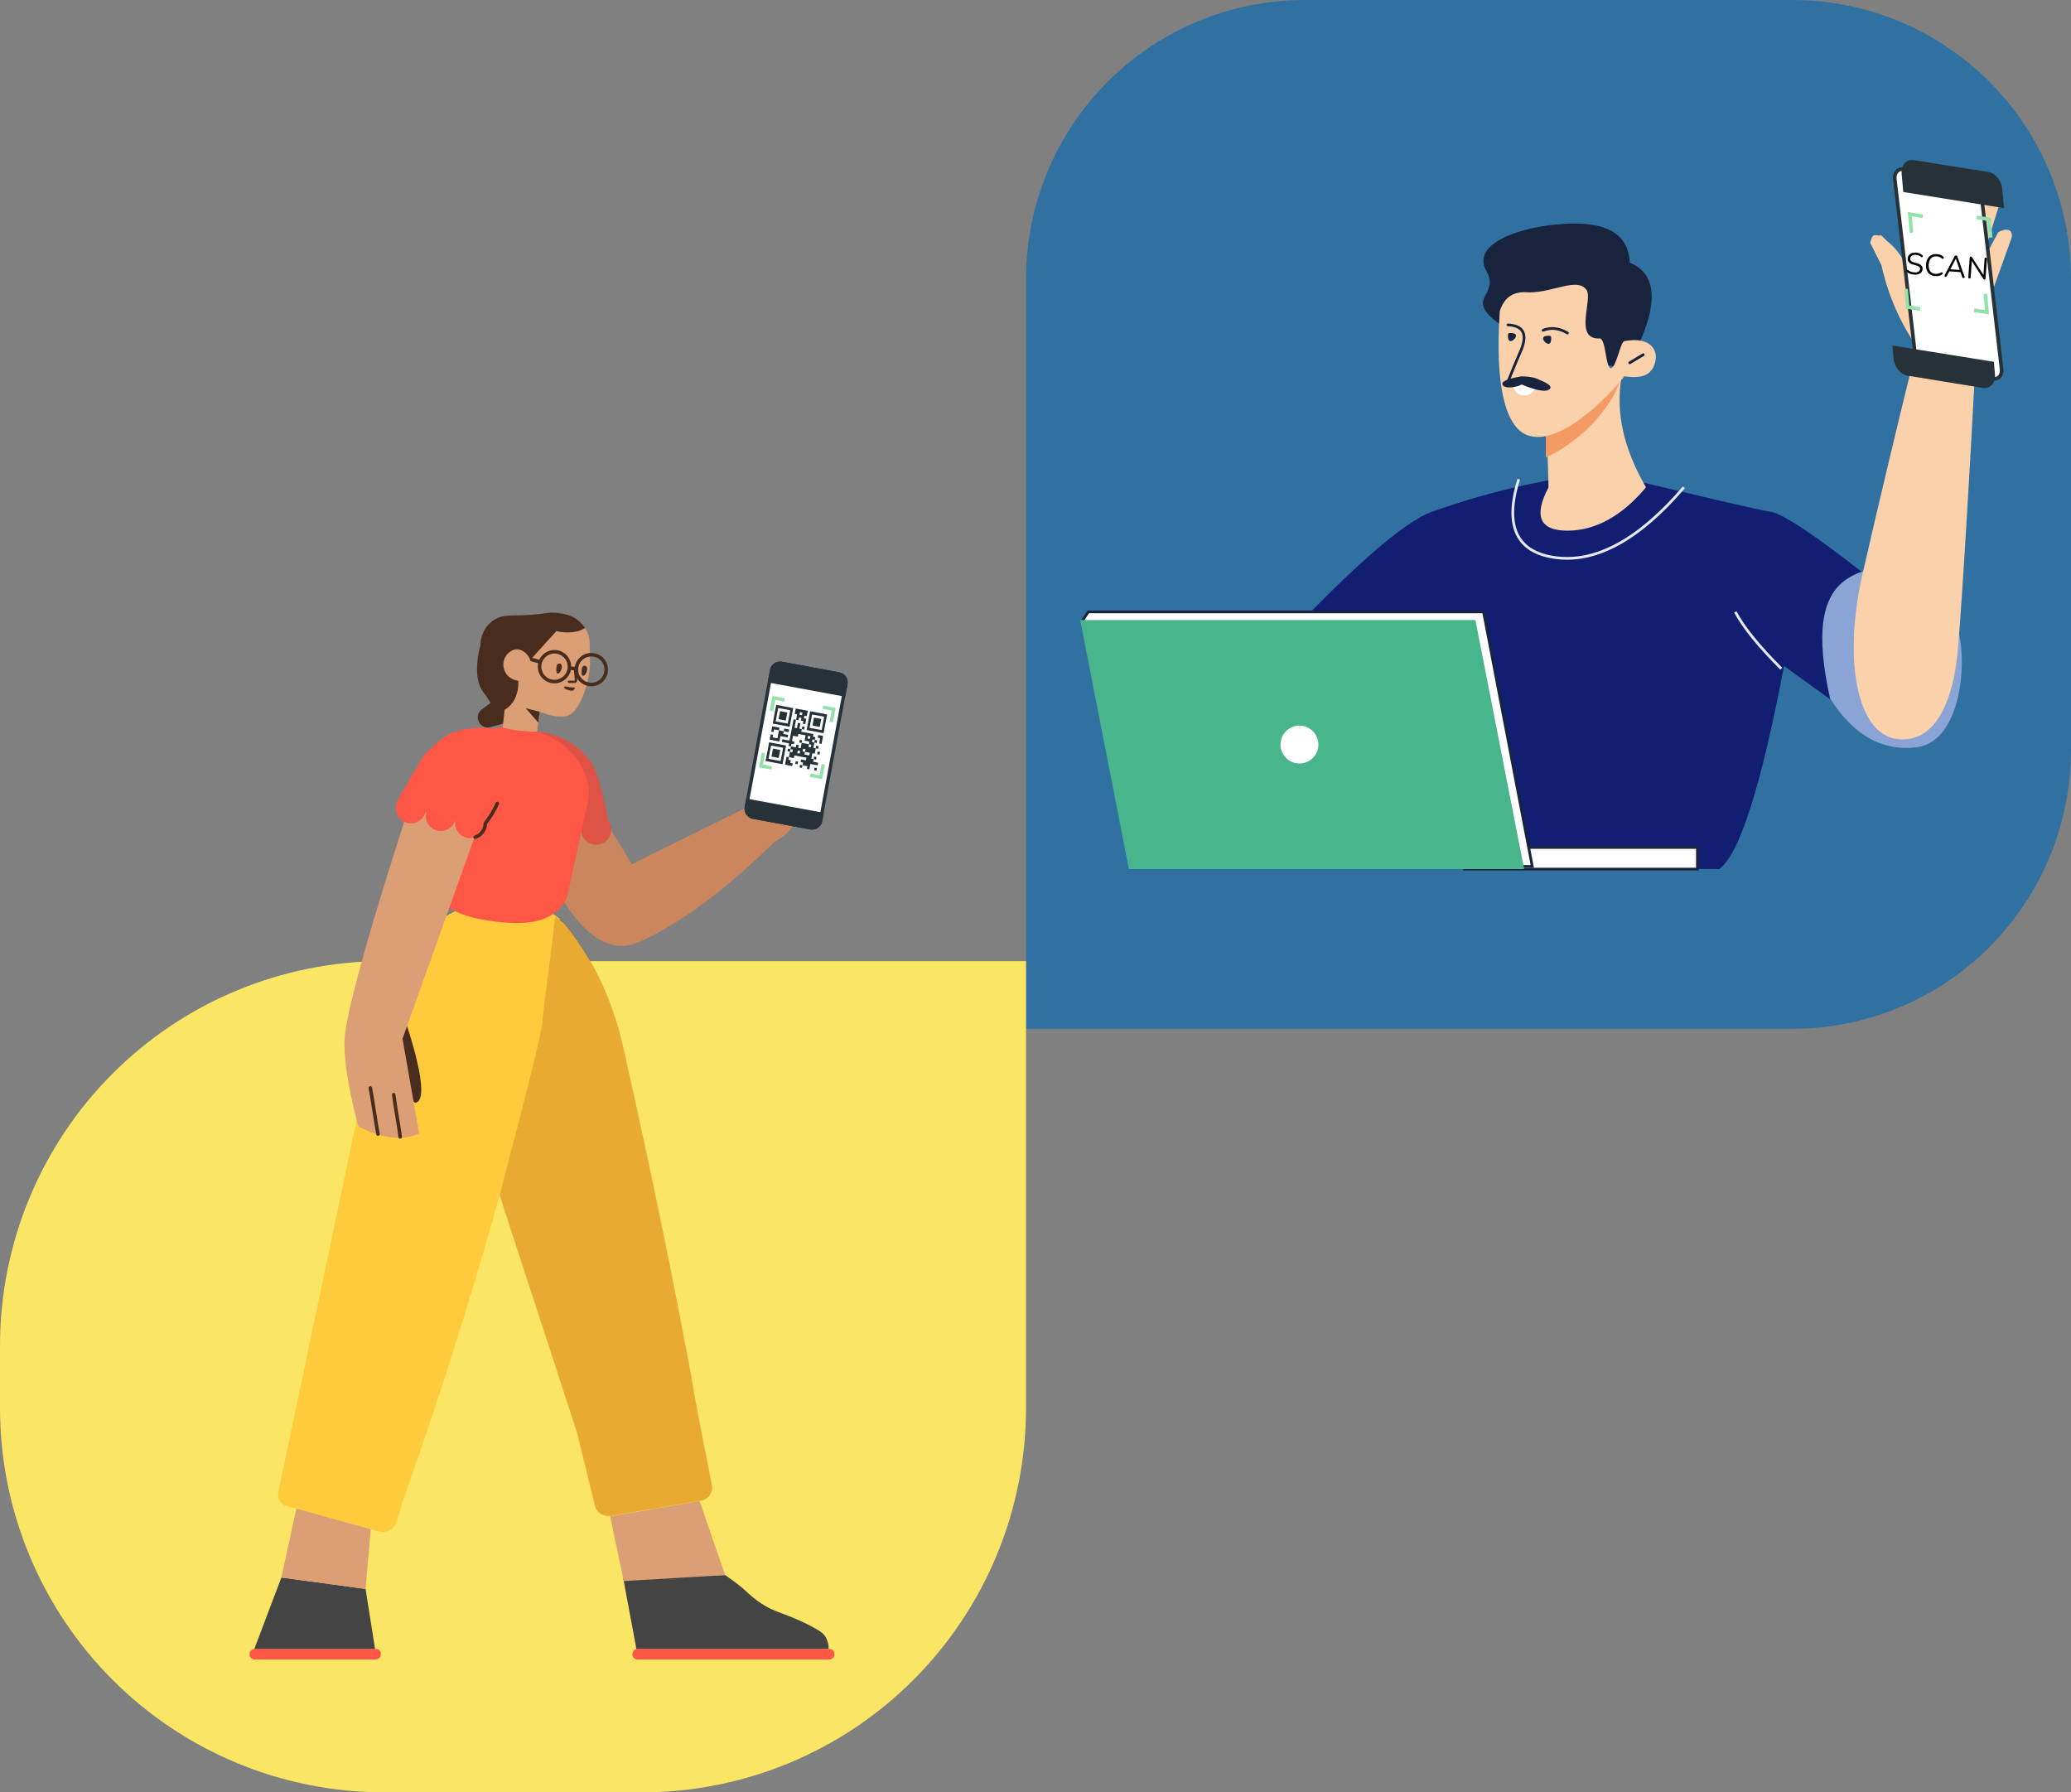
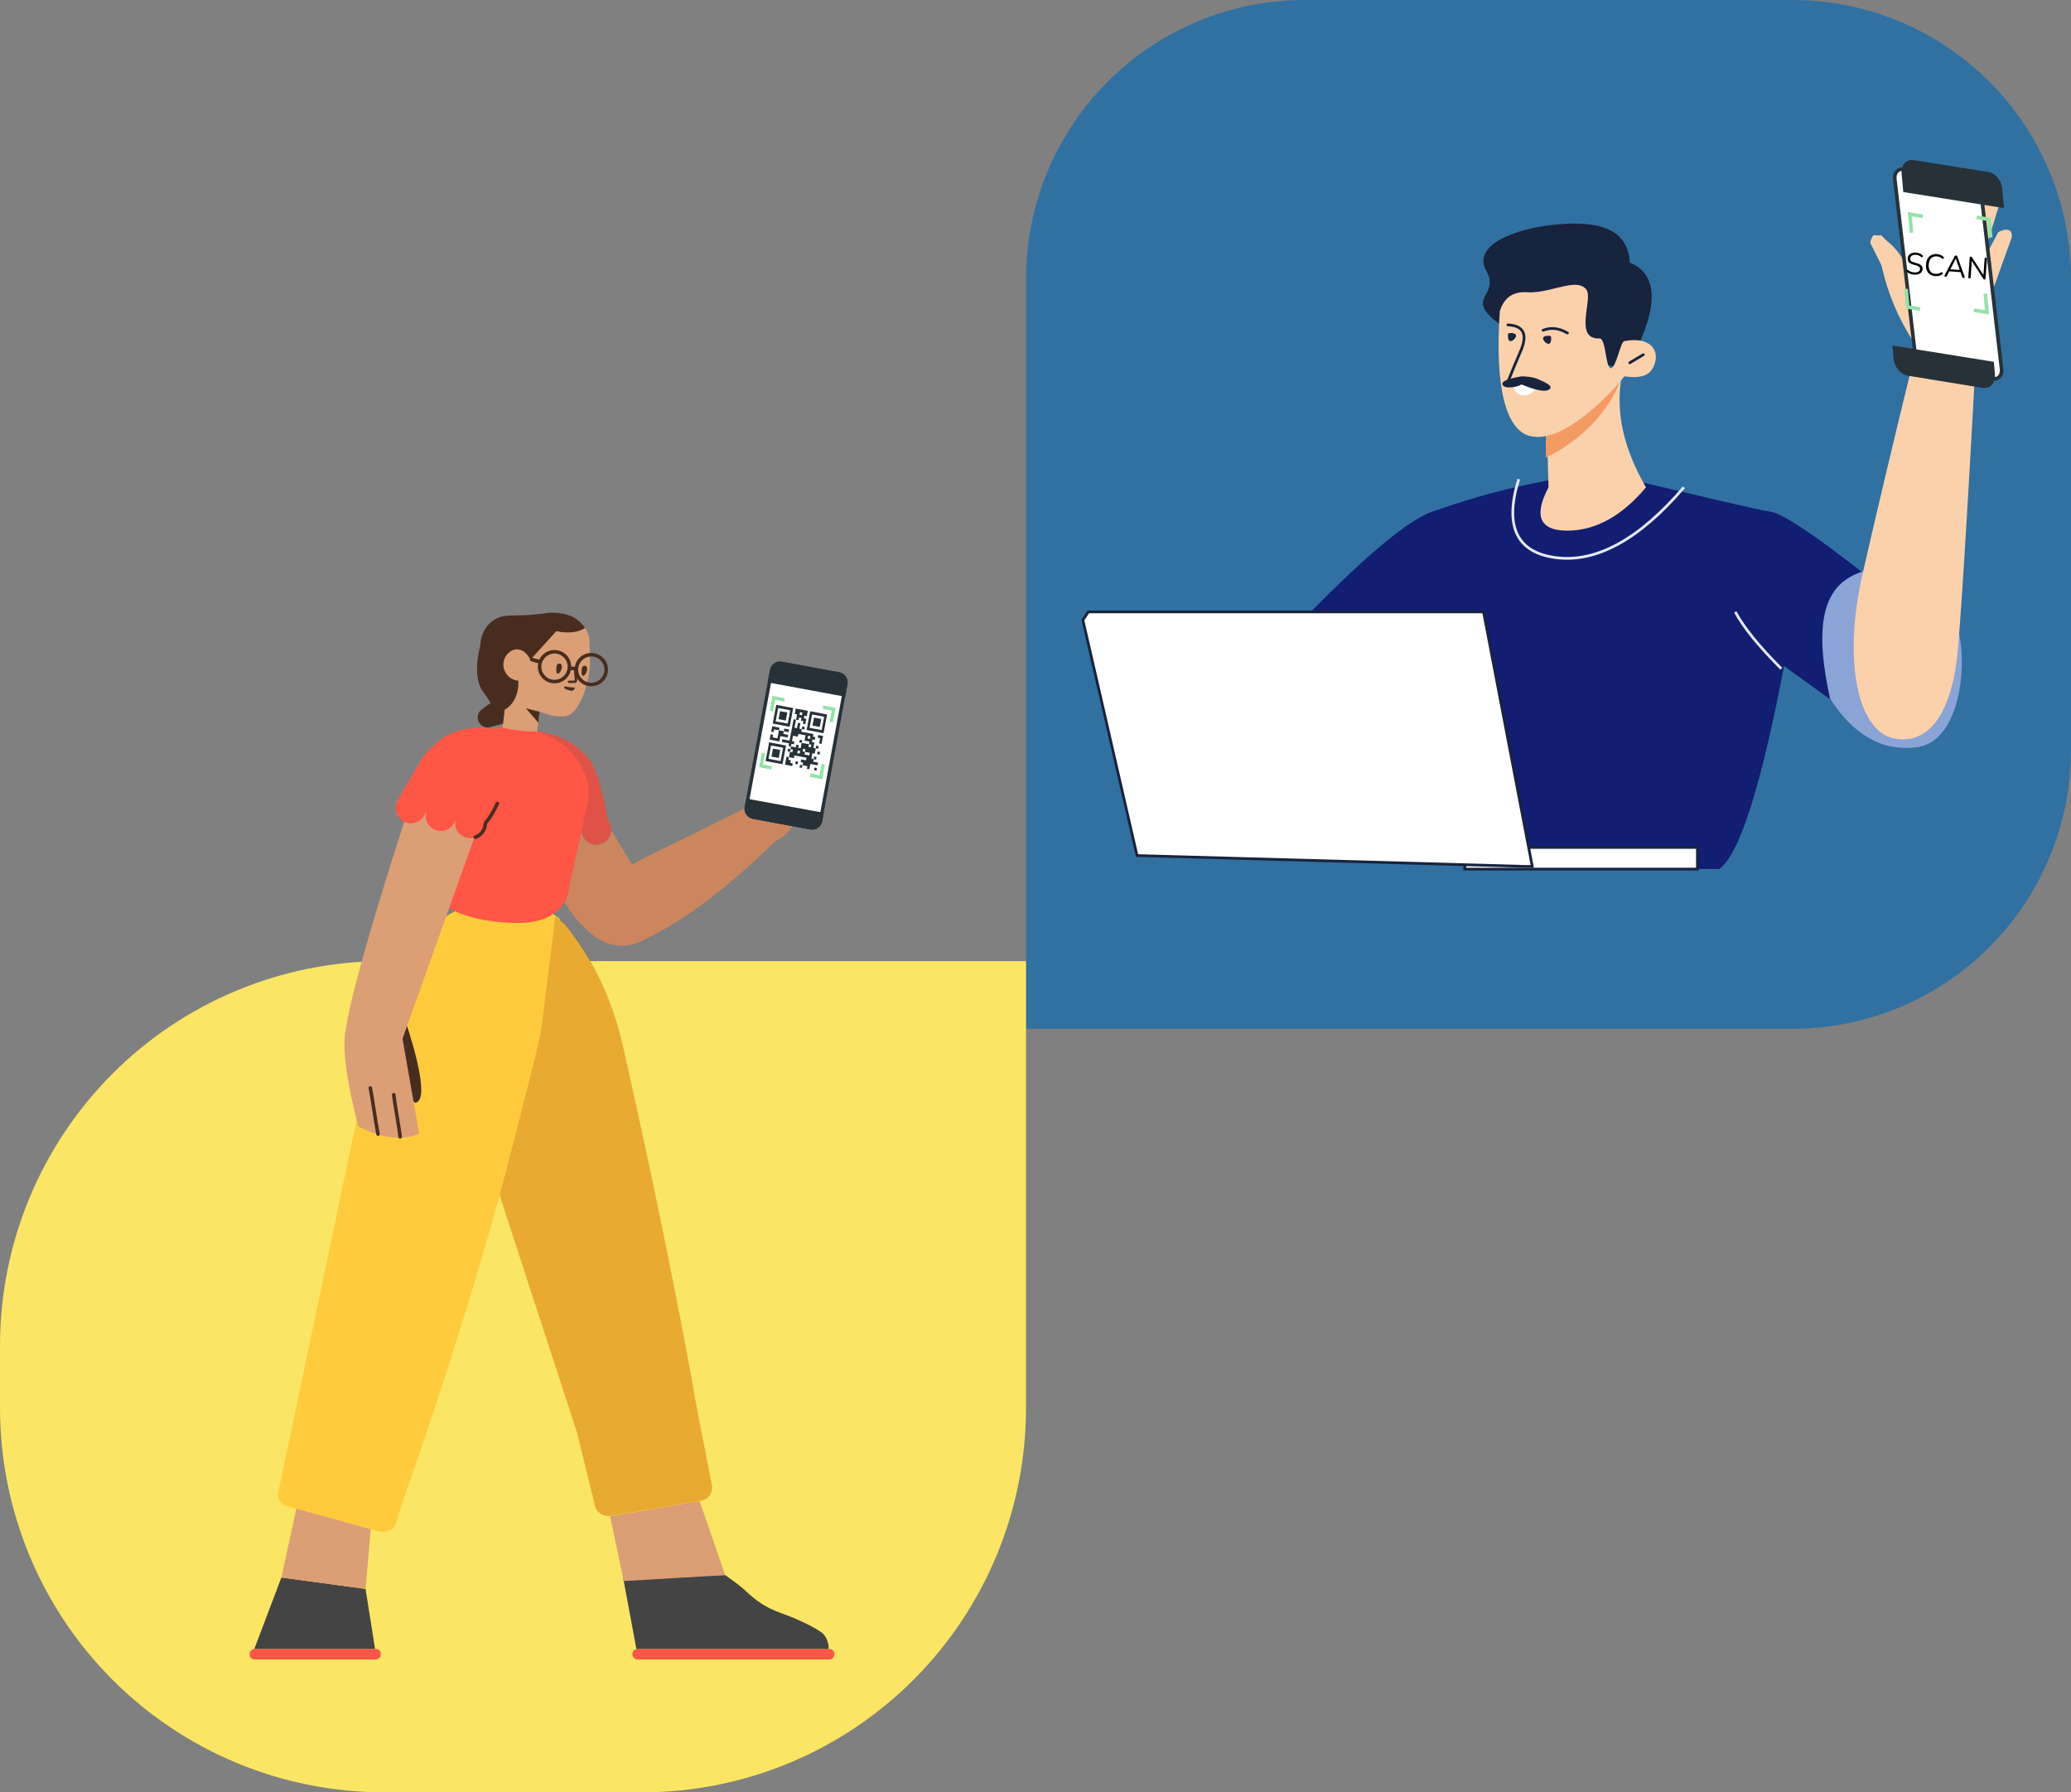
<svg xmlns="http://www.w3.org/2000/svg" width="765" height="662" viewBox="0 0 765 662" fill="none">
  <rect x="0" y="0" width="765" height="662" fill="#808080" stroke="none" />
  <path d="M662.066 380H379V103.051C379 75.721 389.844 49.509 409.149 30.183C428.452 10.857 454.633 0 481.933 0H662.066C689.366 0 715.548 10.857 734.851 30.183C754.155 49.509 765 75.721 765 103.051V276.949C765 304.28 754.155 330.491 734.851 349.817C715.548 369.143 689.366 380 662.066 380Z" fill="#3071A1" />
  <path fill-rule="evenodd" clip-rule="evenodd" d="M569 178C551.951 181.288 539.111 185.486 529 189C518.888 192.514 498.621 209.959 469 242L497 268L519 255C521.953 292.936 529.768 314.185 542 320L635 321C642.41 315.96 650.455 290.775 659 246L684 264L700 221C674.053 200.029 658.981 189.694 654 189C649.02 188.306 627.109 182.999 589 174L569 178Z" fill="#111E71" />
  <path d="M561 177C555.572 194.378 560.235 204.198 575 206C589.766 207.802 605.562 199.196 622 180" stroke="#E5E9F4" />
  <path d="M658 247C649.636 238.63 643.97 231.63 641 226" stroke="#E5E9F4" />
  <path fill-rule="evenodd" clip-rule="evenodd" d="M603 132C612.776 113.228 612.489 101.219 602 97C601.427 83.53 588.612 81.477 574 83C559.387 84.524 543.717 90.555 549 100C554.28 109.445 540.942 109.694 553 119C561.044 125.204 576.539 131.192 599 136L603 132Z" fill="#18233D" />
  <path fill-rule="evenodd" clip-rule="evenodd" d="M599 139C596.651 152.486 599.861 165.902 608 180C599.308 190.417 589.453 196 579 196C568.546 196 566.514 190.411 572 180L571 144L599 139Z" fill="#FBD1AC" />
  <path fill-rule="evenodd" clip-rule="evenodd" d="M571 145V169C586.036 162.001 596.335 148.643 599 139L571 145Z" fill="#F49B63" />
  <path fill-rule="evenodd" clip-rule="evenodd" d="M554 115C552.145 142.748 556.117 158.588 565 161C578.331 164.614 597.782 142.032 600 139C606.206 139.853 609.482 138.716 611 135C613.284 129.443 609.608 124.119 600 126C598.535 126.283 596.951 136.095 595 136C593.049 135.906 593.293 125.489 591 125C581.066 125.601 588.567 110.401 586 107C582.535 102.432 573.933 107.915 565 108C559.507 107.44 555.699 109.378 554 115Z" fill="#FBD1AC" />
  <path fill-rule="evenodd" clip-rule="evenodd" d="M568 142H559C559.069 144.577 560.597 145.914 563 146C565.402 146.088 566.873 144.542 568 142Z" fill="white" />
  <path fill-rule="evenodd" clip-rule="evenodd" d="M555 142C555.552 143.9 560.792 142.949 562 142C563.82 142.703 569.713 145.206 572 144C574.286 142.794 570.951 141.214 568 140C566.069 139.189 564.066 139.058 562 139C556.951 139.918 554.626 140.755 555 142Z" fill="#18233D" />
  <path d="M557 120C562.434 120.255 564.313 123.082 562 129C560.297 132.875 558.607 137.048 557 141L562 140" stroke="#18233D" stroke-linecap="round" />
  <path d="M607 131L602 134" stroke="#18233D" stroke-linecap="round" />
  <path d="M579 123C575.519 120.975 572.52 120.948 570 122" stroke="#18233D" stroke-linecap="round" />
  <path d="M572 127C572.828 127 573 125.829 573 125C573 124.172 572.828 124 572 124C571.17 124 570 124.172 570 125C570 125.829 571.17 127 572 127Z" fill="#18233D" />
  <path d="M558 126C558.829 126 560 124.828 560 124C560 123.172 558.829 123 558 123C557.172 123 557 123.172 557 124C557 124.828 557.172 126 558 126Z" fill="#18233D" />
  <path fill-rule="evenodd" clip-rule="evenodd" d="M676 258C684.519 271.284 695.017 277.612 708 276C727.464 273.591 728.107 231.727 719 224C709.891 216.275 696.238 204.304 682 214C672.542 220.464 670.807 234.648 676 258Z" fill="#8AA4D5" />
  <path fill-rule="evenodd" clip-rule="evenodd" d="M723 242C721.474 256.588 716.016 274.581 701 273C685.982 271.418 680.676 243.976 688 212C692.875 190.636 699.455 162.758 708 128C701.743 118.927 697.376 108.769 695 98L691 90C690.763 89.516 690.856 89.519 691 89C691.145 88.481 691.545 87.291 692 87C692.484 86.688 693.424 86.981 694 87C694.576 87.018 694.536 86.658 695 87L697 89C699.371 90.76 701.549 93.425 703 96L707 102V69C706.995 68.247 707.494 67.558 708 67C708.504 66.442 709.251 66.071 710 66C710.729 65.93 711.431 65.538 712 66C712.57 66.462 712.917 67.271 713 68L715 92L720 65C720.13 64.219 720.373 63.482 721 63C721.628 62.519 723.214 61.922 724 62C724.778 62.083 725.49 62.405 726 63C726.51 63.596 726.037 64.216 726 65L725 93L733 72C733.277 71.289 734.308 71.321 735 71C735.69 70.678 736.278 70.756 737 71C737.715 71.248 737.656 71.325 738 72C738.343 72.675 739.22 73.274 739 74C734.222 89.555 731.488 97.576 732 97C732.511 96.424 734.452 92.644 738 86C738.298 85.454 739.418 85.218 740 85C740.583 84.783 741.418 84.783 742 85C742.561 85.219 742.749 85.453 743 86C743.25 86.549 743.199 87.43 743 88L734 113L730 129C726.526 194.318 724.024 232.28 723 242Z" fill="#FBD1AC" />
  <path d="M708 101C717.759 107.031 722.445 112.031 722 116" stroke="white" stroke-linecap="round" />
-   <path d="M734 98C728.384 93.537 721.051 91.485 712 92" stroke="white" stroke-linecap="round" />
  <path fill-rule="evenodd" clip-rule="evenodd" d="M627 313V321H541C541.155 318.825 542.501 316.482 544 315C545.498 313.516 546.956 313 549 313H627Z" fill="white" stroke="#18233D" />
  <path fill-rule="evenodd" clip-rule="evenodd" d="M548 226L566 320H563L420 316L400 229L402 226H548Z" fill="white" stroke="#18233D" />
-   <path fill-rule="evenodd" clip-rule="evenodd" d="M545 229H399L417 321H563L545 229Z" fill="#49B58D" />
  <path d="M480 282C483.865 282 487 278.867 487 275C487 271.135 483.865 268 480 268C476.134 268 473 271.135 473 275C473 278.867 476.134 282 480 282Z" fill="white" />
  <path d="M141.814 662H237.185C274.796 662 310.868 647.038 337.463 620.403C364.058 593.771 379 557.648 379 519.981V355H141.814C104.203 355 68.132 369.962 41.536 396.597C14.941 423.231 -0 459.354 -0 497.019V519.981C-0 557.648 14.941 593.771 41.536 620.403C68.132 647.038 104.203 662 141.814 662Z" fill="#FAE664" />
  <g clip-path="url(#clip0_2_5447)">
    <path d="M235.531 609.021C234.451 609.021 233.576 609.896 233.576 610.975C233.576 612.054 234.451 612.929 235.531 612.929H306.315C307.395 612.929 308.27 612.054 308.27 610.975C308.27 609.896 307.395 609.021 306.315 609.021H235.531ZM94.178 612.929H138.69C139.732 612.929 140.644 612.178 140.644 611.276V610.674C140.644 609.772 139.775 609.021 138.69 609.021H94.178C93.135 609.021 92.224 609.772 92.224 610.674V611.276C92.224 612.178 93.092 612.929 94.178 612.929Z" fill="#FF5645" />
    <path d="M235.082 609.073C235.226 609.039 235.377 609.021 235.532 609.021H306.009C306.056 608.783 306.08 608.483 306.073 608.095C306.024 607.792 306.018 607.445 305.925 607.099C305.368 605.024 304.692 603.646 302.716 602.421C300.741 601.196 298.723 600.102 296.622 599.139C288.871 595.496 286.222 595.542 281.126 592.2C279.016 590.803 277.077 589.187 275.266 587.438C274.058 586.272 271.593 584.377 267.87 581.754L230.104 582.37L235.082 609.073ZM93.942 609.034C94.02 609.025 94.099 609.021 94.179 609.021H138.542L135.032 586.868L103.938 582.655L93.942 609.034Z" fill="#444444" />
    <path d="M184.637 441.26C194.781 472.619 202.485 496.47 213.145 529.418L219.676 556.028C220.152 558.671 222.877 560.448 225.689 559.972L258.736 554.381C261.548 553.904 263.451 551.347 262.932 548.704C261.677 542.42 260.596 536.873 259.688 532.192C258.13 524.305 257.395 520.491 256.53 515.637C256.011 512.69 255.578 510.22 255.319 508.573C245.283 454.617 236.027 413.187 231.009 390.651C228.89 380.987 224.824 362.741 210.852 344.236C209.944 343.066 209.208 342.156 208.776 341.592C208.129 340.931 207.446 340.354 206.741 339.851C206.757 339.696 206.773 339.54 206.789 339.385C203.271 336.866 200.311 333.872 186.24 333.047C185.893 333.047 185.502 333.003 185.155 333.003C171.519 332.526 158.882 339.691 152.715 351.112L142.163 370.611C140.643 373.39 139.557 376.343 138.949 379.383L102.783 551.193C102.31 553.439 103.667 555.665 105.88 556.274L139.905 565.638C142.684 566.377 145.593 564.857 146.375 562.295L149.024 553.783C157.101 530.984 165.005 507.143 172.605 482.39C176.867 468.464 180.872 454.747 184.637 441.26Z" fill="#FFCB3D" />
    <path d="M149.86 377.469C149.86 377.469 160.021 406.682 153.316 407.328C153.316 407.328 149.607 404.803 147.464 397.781L145.713 384.906L149.86 377.469Z" fill="#482D1F" />
    <path opacity="0.2" d="M204.712 338.475C204.815 338.55 204.919 338.625 205.023 338.699C203.633 352.285 201.672 364.701 200.239 378.287C200.216 378.368 200.193 378.449 200.17 378.53C200.165 378.688 200.155 378.833 200.141 378.964C199.738 382.662 194.536 403.535 184.537 441.583C196.216 477.684 201.558 493.218 213.237 529.318L219.768 555.928C220.244 558.571 222.969 560.348 225.781 559.872L258.828 554.281C261.64 553.804 263.543 551.247 263.024 548.604C261.77 542.32 260.688 536.773 259.78 532.092C258.223 524.205 257.487 520.391 256.622 515.537C256.103 512.59 255.671 510.12 255.411 508.473C245.376 454.517 236.119 413.087 231.101 390.551C228.982 380.887 224.916 362.641 210.944 344.136C210.036 342.966 209.301 342.056 208.868 341.493C207.588 340.183 206.163 339.204 204.712 338.475Z" fill="#8C2A00" />
    <path d="M197.932 270.075C196.393 269.631 194.782 269.294 193.105 269.077L190.649 268.776C187.603 268.383 184.757 268.536 182.134 269.12C181.823 269.078 181.502 269.039 181.171 269.003C176.698 268.526 170.532 268.7 164.756 271.776C163.974 272.209 162.215 273.656 160.621 275.072C155.868 279.294 156.896 278.492 151.077 288.414C149.644 290.841 147.845 293.547 146.499 296.494C146.489 296.415 146.477 296.571 146.499 296.494C146.286 297.083 146.169 297.718 146.169 298.38C146.169 301.443 148.649 304.168 151.719 304.168C154.332 304.168 156.77 302.467 157.364 300.042C157.243 300.497 157.2 300.703 157.2 301.196C157.2 303.598 158.481 305.785 160.621 306.556L159.201 320.007C159.186 320.485 159.176 320.921 159.118 321.394C158.897 323.549 158.894 326.779 160.462 329.329C162.647 332.915 165.902 338.117 181.915 340.258C199.135 342.547 203.854 338.324 206.938 335.298C209.072 333.246 209.884 330.552 210.201 328.321C210.259 327.848 210.355 327.423 210.457 326.955L214.744 307.415C215.238 309.973 217.494 311.906 220.202 311.906C223.272 311.906 225.761 309.422 225.761 306.359C225.761 305.012 225.279 303.777 224.478 302.816C224.124 300.648 223.77 298.681 223.416 296.914C220.94 285.041 218.118 281.185 218.118 281.185C216.685 279.192 215.295 277.892 214.644 277.285C209.867 272.779 203.961 271.003 199.531 270.309C198.973 270.213 198.438 270.136 197.932 270.075Z" fill="#FF5645" />
    <path d="M267.867 581.762L258.434 554.437L225.358 560.056L230.405 583.971L267.867 581.762ZM136.95 564.832L109.465 557.209L103.936 582.662L135.029 586.875L136.95 564.832ZM199.3 262.895C199.418 262.933 199.538 262.972 199.659 263.011C203.394 264.224 203.177 264.137 203.437 264.224C206.217 264.831 208.562 264.614 208.996 264.527C212.6 264.051 216.465 257.161 217.768 247.499C217.898 246.719 217.898 245.939 217.942 245.159L217.811 237.403C217.811 235.67 217.334 233.98 216.465 232.507C216.378 232.334 216.292 232.204 216.205 232.074C215.901 231.64 215.597 231.207 215.293 230.86C214.12 229.474 212.731 228.477 211.297 227.784C207.91 226.398 204.089 226.268 201.961 226.571C201.657 226.614 200.701 226.744 199.355 226.917C198.096 227.221 196.88 227.394 195.621 227.437C194.926 227.481 194.405 228.087 194.405 228.781C194.665 235.482 194.81 239.18 194.839 239.873C194.882 240.913 192.233 238.66 191.061 238.616C188.976 238.573 186.371 241.953 185.719 244.119C185.025 246.372 185.85 248.669 187.239 250.099C188.238 251.095 189.411 251.529 190.192 251.745C190.54 251.745 190.931 252.092 191.061 252.525C191.061 252.525 191.061 252.568 191.104 252.612L188.412 257.768C188.368 257.898 188.325 257.941 188.325 257.941C188.325 257.941 188.365 257.963 188.438 258.003L186.892 257.681L185.633 268.698C185.633 268.698 188.506 269.504 191.791 269.846C193.981 270.074 196.184 270.202 198.399 270.231L199.3 262.895ZM225.753 306.625C225.617 309.568 223.183 311.913 220.2 311.913C217.492 311.913 215.236 309.98 214.742 307.422L210.454 326.962C210.353 327.43 210.257 327.855 210.199 328.328C209.979 329.874 209.521 331.642 208.552 333.265C215.021 343.623 224.592 353.115 236.414 347.772C251.35 341.022 267.933 328.72 286.163 310.866C287.059 310.378 288.111 309.743 289.186 308.935C291.958 306.855 293.219 304.819 297.353 297.063C301.437 289.35 303.597 277.884 302.941 275.024C302.79 274.591 301.321 272.817 299.606 274.464C297.741 276.24 291.757 286.057 289.085 290.607C289.051 290.664 289.014 290.721 288.975 290.777C289.649 287.903 289.393 285.207 286.643 284.246C286.643 284.246 283.609 289.682 280.194 295.736C279.55 296.118 278.925 296.535 278.342 297C271.787 300.223 237.834 316.927 233.403 319.274L225.753 306.625ZM175.216 309.362C174.721 309.506 174.197 309.583 173.656 309.583C170.586 309.583 168.097 307.1 168.097 304.037C168.097 303.619 168.144 303.211 168.232 302.819L168.217 302.815C167.588 305.19 165.42 306.94 162.843 306.94C159.773 306.94 157.284 304.457 157.284 301.394C157.284 300.901 157.349 300.422 157.47 299.967L157.212 299.899C156.618 302.324 154.426 304.124 151.813 304.124C150.91 304.124 150.058 303.909 149.304 303.528C136.522 343.246 129.295 369.006 127.624 380.806C127.528 381.198 127.457 381.619 127.41 382.071C126.665 389.325 128.309 400.621 132.342 415.959C132.376 416.05 145.135 423.447 154.812 418.626L148.689 383.661L175.216 309.362Z" fill="#DB9E75" />
    <path opacity="0.177" d="M198.398 270.224C208.765 273.401 215.77 281.443 217.273 290.035C217.688 292.356 217.522 294.781 216.978 297.071L214.761 307.174C215.073 309.943 217.427 312.096 220.285 312.096C223.355 312.096 225.844 309.613 225.844 306.55C225.844 305.185 225.35 303.916 224.53 302.929C224.1 300.096 223.982 299.513 223.499 297.104C221.023 285.232 218.201 281.375 218.201 281.375C216.768 279.382 215.32 277.976 214.668 277.37C209.891 272.864 204.318 271.088 199.889 270.395C199.39 270.309 198.889 270.256 198.398 270.224Z" fill="#444444" />
    <path opacity="0.2" d="M225.753 306.619C225.617 309.562 223.183 311.907 220.2 311.907C217.492 311.907 215.236 309.974 214.742 307.416L210.454 326.956C210.353 327.424 210.257 327.849 210.199 328.322C209.979 329.868 209.521 331.636 208.552 333.259C215.021 343.617 224.592 353.109 236.414 347.766C251.35 341.016 267.933 328.714 286.163 310.86C287.059 310.372 288.111 309.737 289.186 308.929C291.958 306.849 293.219 304.813 297.353 297.057C301.437 289.344 303.597 277.878 302.941 275.018C302.79 274.585 301.321 272.811 299.606 274.458C297.741 276.234 291.757 286.051 289.085 290.601C289.051 290.658 289.014 290.715 288.975 290.771C289.649 287.897 289.393 285.201 286.643 284.239C286.643 284.239 283.609 289.676 280.194 295.73C279.55 296.112 278.925 296.529 278.342 296.994C271.787 300.217 237.834 316.921 233.403 319.268L225.753 306.619Z" fill="#8C2A00" />
    <path d="M191.631 251.457L191.411 251.478C190.846 251.348 189.066 251.088 187.676 249.659C186.286 248.272 185.461 245.976 186.2 243.723C186.851 241.556 188.935 239.78 191.02 239.823C192.192 239.866 193.148 240.429 193.278 240.516C194.798 241.513 195.493 242.899 195.493 242.899L195.924 243.872C196.076 243.633 196.222 243.409 196.361 243.203C199.401 239.823 202.441 236.487 205.524 233.107C207.261 233.54 210.127 233.93 213.384 233.15C214.427 232.89 215.339 232.37 216.12 231.937C215.816 231.504 215.512 231.07 215.208 230.724C214.036 229.337 212.646 228.341 211.213 227.647C207.826 226.261 204.004 226.131 201.876 226.434C201.572 226.477 200.617 226.607 199.271 226.781C198.88 226.824 198.489 226.867 198.012 226.911C196.882 226.997 196.014 227.084 195.493 227.127C188.892 227.561 186.33 226.824 183.029 228.644C182.421 228.991 181.032 229.814 179.859 231.33C178.036 233.71 177.483 236.403 177.403 238.639L177.384 238.61C177.384 238.61 174.127 249.875 178.47 255.551C179.766 257.246 180.629 258.601 181.202 259.668C180.211 260.339 179.07 261.154 177.862 262.094C174.735 264.607 177.254 269.59 181.119 268.55L185.818 267.275L186.39 262.171C191.53 259.188 191.529 253.043 191.469 251.76C191.523 251.659 191.577 251.559 191.631 251.457Z" fill="#482D1F" />
    <path d="M198.843 266.913L194.234 261.61L199.321 262.89L198.843 266.913Z" fill="#482D1F" />
    <path d="M214.945 246.799C214.859 247.536 214.685 248.835 215.032 249.399C215.597 250.309 217.117 248.229 216.856 246.756C216.726 246.149 216.422 245.889 216.075 245.889C215.51 245.846 215.032 246.236 214.945 246.799ZM205.609 245.976C205.522 246.712 205.348 248.012 205.696 248.575C206.26 249.485 207.78 247.406 207.52 245.932C207.389 245.326 207.085 245.066 206.738 245.066C206.173 245.022 205.696 245.412 205.609 245.976ZM212.816 246.89C212.794 246.651 212.583 246.475 212.344 246.496C212.105 246.518 211.929 246.729 211.951 246.968L212.34 251.262C212.34 251.317 212.28 251.391 212.263 251.392C211.969 251.415 211.789 251.415 211.047 251.401C210.696 251.394 210.455 251.391 210.169 251.391C209.929 251.391 209.734 251.585 209.734 251.825C209.734 252.065 209.929 252.259 210.169 252.259C210.448 252.259 210.685 252.262 211.03 252.269C211.804 252.284 211.997 252.284 212.296 252.259C212.808 252.259 213.208 251.759 213.207 251.223L212.816 246.89ZM209.517 254.728C209.951 254.902 211.341 255.421 211.862 254.902C212.079 254.685 212.47 253.948 212.47 253.948C212.47 253.948 211.298 253.948 209.908 253.732C209.126 253.602 208.562 253.428 208.388 253.645C208.345 253.688 208.388 253.818 208.388 253.905C208.475 254.338 209.213 254.642 209.517 254.728Z" fill="#482D1F" />
    <path d="M199.226 243.655L196.549 242.956C196.218 242.869 195.887 243.095 195.809 243.46C195.731 243.825 195.936 244.191 196.266 244.277L198.796 244.938C198.706 245.356 198.659 245.791 198.659 246.236C198.659 249.635 201.42 252.39 204.825 252.39C207.803 252.39 210.288 250.284 210.865 247.482L212.257 247.578C212.393 250.857 215.099 253.473 218.418 253.473C221.823 253.473 224.584 250.718 224.584 247.319C224.584 243.92 221.823 241.165 218.418 241.165C215.368 241.165 212.835 243.374 212.339 246.278L210.992 246.185C210.964 242.809 208.214 240.082 204.825 240.082C202.344 240.082 200.204 241.545 199.226 243.655ZM213.58 246.82C213.83 244.375 215.9 242.468 218.418 242.468C221.104 242.468 223.282 244.64 223.282 247.319C223.282 249.998 221.104 252.17 218.418 252.17C215.731 252.17 213.554 249.998 213.554 247.319C213.554 247.28 213.555 247.242 213.556 247.203C213.578 247.145 213.592 247.082 213.596 247.017C213.601 246.949 213.595 246.883 213.58 246.82ZM204.825 251.087C202.139 251.087 199.962 248.915 199.962 246.236C199.962 243.557 202.139 241.384 204.825 241.384C207.512 241.384 209.689 243.557 209.689 246.236C209.689 248.915 207.512 251.087 204.825 251.087Z" fill="#482D1F" />
    <path d="M146.088 404.244C146.044 403.887 145.718 403.634 145.361 403.678C145.004 403.722 144.751 404.048 144.795 404.405C145.072 406.642 145.343 408.374 145.988 412.225C146.631 416.058 146.9 417.777 147.174 419.991C147.218 420.348 147.543 420.601 147.9 420.557C148.257 420.513 148.511 420.187 148.467 419.83C148.19 417.593 147.919 415.861 147.273 412.01C146.631 408.177 146.362 406.458 146.088 404.244ZM137.434 401.727C137.368 401.374 137.027 401.141 136.674 401.207C136.32 401.273 136.087 401.614 136.154 401.967C136.607 404.384 136.915 406.266 137.57 410.462C138.226 414.671 138.536 416.561 138.992 418.996C139.059 419.349 139.399 419.582 139.753 419.516C140.106 419.45 140.339 419.109 140.273 418.756C139.82 416.338 139.511 414.457 138.857 410.261C138.2 406.052 137.89 404.162 137.434 401.727ZM179.902 304.307C179.911 304.297 179.921 304.287 179.93 304.276C181.571 302.268 183.097 299.817 184.321 297.019C184.465 296.689 184.315 296.305 183.986 296.161C183.656 296.017 183.272 296.167 183.128 296.496C181.952 299.182 180.489 301.533 178.921 303.451C178.814 303.581 178.767 303.741 178.775 303.896C178.666 304.013 178.6 304.169 178.6 304.34C178.6 304.479 178.586 304.621 178.556 304.79C178.543 304.864 178.527 304.944 178.505 305.042C178.493 305.098 178.449 305.296 178.447 305.304C178.036 306.865 176.841 308.11 175.311 308.618C174.97 308.732 174.785 309.101 174.899 309.442C175.012 309.783 175.381 309.968 175.722 309.854C177.665 309.208 179.184 307.626 179.714 305.608C179.712 305.618 179.764 305.385 179.778 305.32C179.803 305.206 179.822 305.11 179.839 305.017C179.881 304.778 179.903 304.562 179.903 304.34C179.903 304.329 179.903 304.318 179.902 304.307Z" fill="#482D1F" />
    <path d="M309.879 248.934L288.728 245.022C287.005 244.703 285.35 245.841 285.032 247.564L275.677 298.138C275.358 299.861 276.496 301.516 278.219 301.835L299.37 305.747C301.093 306.066 302.748 304.927 303.066 303.205L312.421 252.631C312.74 250.908 311.602 249.253 309.879 248.934Z" fill="white" stroke="#263238" stroke-width="1.248" stroke-miterlimit="10" />
    <path d="M291.423 279.648L291.796 277.671L292.685 277.846C292.751 277.505 292.809 277.181 292.876 276.858L291.987 276.683C292.045 276.351 292.112 276.019 292.17 275.687L293.964 276.027C294.03 275.695 294.088 275.371 294.147 275.047L295.043 275.213C294.985 275.545 294.919 275.869 294.861 276.193L295.758 276.359L296.123 274.391H296.239L298.814 274.873C298.747 275.205 298.689 275.529 298.623 275.861L299.511 276.027C299.578 275.695 299.636 275.371 299.702 275.047L298.806 274.881C298.872 274.549 298.93 274.225 298.997 273.884L297.203 273.544L297.576 271.576L294.894 271.102C294.828 271.434 294.769 271.758 294.703 272.091L292.926 271.75L292.552 273.727L293.432 273.893C293.374 274.225 293.308 274.549 293.25 274.881L292.361 274.715C292.295 275.047 292.236 275.371 292.17 275.703L291.281 275.529C291.339 275.197 291.398 274.873 291.464 274.54L288.782 274.034C288.84 273.702 288.906 273.378 288.964 273.046L291.647 273.552L293.142 265.654L294.039 265.82C293.856 266.767 293.681 267.722 293.499 268.669V268.777L294.387 268.943L294.761 266.983L295.658 267.149L295.284 269.126L296.181 269.292C296.115 269.616 296.057 269.94 295.99 270.28L300.466 271.111C300.408 271.443 300.342 271.767 300.284 272.091L301.181 272.265C301.114 272.605 301.056 272.929 300.99 273.262L300.101 273.095C300.035 273.428 299.976 273.752 299.918 274.084L300.807 274.258L300.433 276.235L301.33 276.409C301.206 277.057 301.089 277.713 300.956 278.377L300.068 278.211L299.694 280.188L300.591 280.362C300.533 280.694 300.475 281.018 300.408 281.35L302.194 281.691C302.136 282.023 302.069 282.347 302.011 282.679L299.329 282.164L298.955 284.141L298.058 283.975C298.125 283.651 298.183 283.327 298.249 282.986L296.455 282.646C296.513 282.322 296.58 281.99 296.638 281.658L295.749 281.492C295.816 281.159 295.874 280.835 295.932 280.503L297.718 280.835C297.784 280.503 297.842 280.179 297.9 279.856L293.441 279.025C293.374 279.349 293.316 279.673 293.25 280.005L291.456 279.665L291.423 279.648ZM297.352 277.705C297.419 277.381 297.477 277.049 297.543 276.725L296.655 276.55C296.588 276.882 296.53 277.206 296.464 277.53L297.36 277.705C297.294 278.028 297.236 278.361 297.169 278.685L298.955 279.025C299.013 278.693 299.08 278.369 299.138 278.045L297.352 277.705ZM295.558 277.372L294.678 277.198C294.612 277.53 294.553 277.854 294.487 278.178L295.376 278.344C295.434 278.02 295.5 277.696 295.558 277.372ZM298.291 272.763L299.179 272.929C299.246 272.597 299.304 272.273 299.362 271.949L298.482 271.783C298.415 272.099 298.357 272.431 298.291 272.763Z" fill="#263238" />
    <path d="M285.426 267.25C285.864 264.947 286.298 262.647 286.73 260.349L292.992 261.537C292.552 263.837 292.161 266.129 291.68 268.438L285.426 267.25ZM287.444 261.503C287.129 263.164 286.821 264.825 286.514 266.437L290.974 267.267C291.289 265.606 291.597 263.945 291.912 262.334L287.444 261.503Z" fill="#263238" />
    <path d="M304.219 270.813L297.957 269.609C298.397 267.3 298.829 265.008 299.261 262.699L305.523 263.887C305.083 266.212 304.651 268.504 304.219 270.813ZM304.443 264.726L299.975 263.895C299.66 265.556 299.35 267.2 299.045 268.828L303.513 269.659C303.823 268.014 304.133 266.37 304.443 264.726Z" fill="#263238" />
    <path d="M284.098 274.176L290.352 275.364C289.92 277.664 289.48 279.965 289.048 282.265L282.786 281.086C283.268 278.785 283.683 276.485 284.098 274.176ZM289.272 276.186L284.804 275.356C284.489 277.017 284.179 278.658 283.874 280.28L288.334 281.111C288.674 279.466 288.982 277.83 289.297 276.186H289.272Z" fill="#263238" />
    <path d="M294.066 265.821L294.439 263.845L293.551 263.679C293.675 263.014 293.8 262.367 293.924 261.71L298.392 262.541L298.019 264.509L297.13 264.343C297.072 264.675 297.005 264.999 296.947 265.331L297.828 265.497L297.454 267.474L296.565 267.3C296.632 266.976 296.69 266.652 296.756 266.32L295.859 266.154L296.042 265.165L295.153 264.999C295.087 265.323 295.029 265.647 294.962 265.979L294.066 265.813V265.821ZM295.336 264.011L296.225 264.177C296.291 263.845 296.349 263.521 296.408 263.197L295.527 263.031L295.336 264.011Z" fill="#263238" />
    <path d="M289.518 270.082C289.459 270.406 289.393 270.729 289.335 271.07L291.12 271.41C291.062 271.734 290.996 272.058 290.938 272.39L288.255 271.884L287.881 273.86L284.302 273.179L284.676 271.219L285.564 271.386L285.382 272.357L287.176 272.698C287.358 271.718 287.549 270.729 287.732 269.741L289.526 270.082H289.518Z" fill="#263238" />
    <path d="M291.419 279.649C291.361 279.972 291.294 280.305 291.236 280.637L292.125 280.803C292.067 281.135 292 281.459 291.942 281.791L292.831 281.957C292.773 282.298 292.706 282.622 292.648 282.946L289.974 282.439C290.157 281.459 290.339 280.479 290.53 279.482L291.419 279.649Z" fill="#263238" />
    <path d="M287.739 269.74L285.954 269.4C285.887 269.732 285.829 270.056 285.763 270.388L284.874 270.214L285.248 268.254L287.922 268.761C287.864 269.084 287.797 269.417 287.739 269.74Z" fill="#263238" />
    <path d="M303.474 274.766L302.585 274.6C302.71 273.944 302.826 273.288 302.951 272.631L302.062 272.457C302.128 272.125 302.186 271.801 302.245 271.477L304.03 271.809C303.839 272.798 303.656 273.761 303.474 274.766Z" fill="#263238" />
    <path d="M289.527 270.082C289.585 269.758 289.643 269.434 289.71 269.102L291.495 269.442C291.429 269.758 291.371 270.09 291.304 270.422L289.519 270.082H289.527Z" fill="#263238" />
    <path d="M301.313 276.409C301.372 276.085 301.43 275.753 301.496 275.421L302.385 275.595C302.327 275.919 302.26 276.243 302.202 276.575L301.305 276.409H301.313Z" fill="#263238" />
    <path d="M302.023 277.574L302.912 277.74C302.845 278.064 302.787 278.388 302.729 278.72L301.84 278.545C301.899 278.222 301.965 277.914 302.023 277.574Z" fill="#263238" />
    <path d="M296.164 269.292L296.347 268.312L297.243 268.479C297.177 268.802 297.119 269.126 297.053 269.459L296.164 269.292Z" fill="#263238" />
    <path d="M291.797 277.673L290.908 277.507C290.966 277.175 291.033 276.851 291.091 276.519L291.988 276.693C291.921 277.025 291.855 277.357 291.797 277.681V277.673Z" fill="#263238" />
    <path d="M300.564 280.405C300.622 280.073 300.68 279.749 300.747 279.417L301.635 279.591C301.577 279.907 301.511 280.231 301.453 280.571L300.556 280.397L300.564 280.405Z" fill="#263238" />
-     <path d="M300.967 273.279L301.856 273.445C301.798 273.769 301.74 274.093 301.673 274.433L300.784 274.259L300.967 273.262V273.279Z" fill="#263238" />
    <path d="M294.627 282.298L293.738 282.132C293.796 281.808 293.863 281.484 293.921 281.152L294.809 281.318C294.751 281.642 294.685 281.966 294.627 282.298Z" fill="#263238" />
    <path d="M296.421 282.639C296.355 282.971 296.296 283.295 296.23 283.627L295.341 283.461C295.408 283.137 295.466 282.813 295.532 282.473L296.421 282.647V282.639Z" fill="#263238" />
    <path d="M301.601 284.648L300.704 284.474C300.762 284.15 300.829 283.826 300.887 283.502L301.775 283.669C301.717 283.992 301.659 284.316 301.601 284.648Z" fill="#263238" />
    <path d="M296.121 274.401L295.232 274.235C295.298 273.903 295.357 273.579 295.423 273.255L296.312 273.421C296.245 273.745 296.187 274.077 296.121 274.401Z" fill="#263238" />
    <path d="M290.266 266.129L287.592 265.622C287.775 264.634 287.957 263.654 288.148 262.666L290.822 263.172C290.64 264.152 290.449 265.14 290.266 266.129Z" fill="#263238" />
    <path d="M300.125 267.989C300.308 267.001 300.499 266.021 300.681 265.041L303.356 265.548C303.173 266.528 302.982 267.508 302.799 268.496L300.125 267.989Z" fill="#263238" />
    <path d="M284.976 279.451C285.159 278.462 285.341 277.482 285.533 276.494L288.207 277.001C288.024 277.981 287.833 278.969 287.65 279.957L284.976 279.451Z" fill="#263238" />
    <path d="M289.782 258.506L285.862 257.759L284.957 262.534" stroke="#92E3A9" stroke-width="1.248" stroke-miterlimit="10" />
    <path d="M304.028 261.206L307.939 261.945L307.043 266.712" stroke="#92E3A9" stroke-width="1.248" stroke-miterlimit="10" />
    <path d="M285.019 283.627L281.107 282.88L282.004 278.113" stroke="#92E3A9" stroke-width="1.248" stroke-miterlimit="10" />
    <path d="M299.271 286.327L303.191 287.066L304.096 282.299" stroke="#92E3A9" stroke-width="1.248" stroke-miterlimit="10" />
    <path d="M311.712 256.603L312.443 252.625C312.521 252.215 312.517 251.794 312.431 251.386C312.345 250.978 312.179 250.591 311.943 250.247C311.706 249.903 311.404 249.61 311.054 249.384C310.704 249.158 310.312 249.003 309.901 248.929L288.749 245.018C287.922 244.865 287.068 245.047 286.375 245.523C285.682 246 285.207 246.732 285.053 247.559L284.314 251.537L311.712 256.603Z" fill="#263238" stroke="#263238" stroke-width="1.248" stroke-miterlimit="10" />
    <path d="M276.156 295.677L275.699 298.127C275.624 298.54 275.631 298.964 275.72 299.374C275.809 299.784 275.979 300.173 276.219 300.517C276.459 300.861 276.765 301.155 277.119 301.38C277.473 301.606 277.868 301.759 278.282 301.831L299.434 305.743C299.844 305.818 300.265 305.812 300.673 305.725C301.081 305.638 301.467 305.471 301.81 305.234C302.154 304.997 302.447 304.695 302.673 304.345C302.9 303.995 303.055 303.603 303.13 303.193L303.586 300.702L276.156 295.677Z" fill="#263238" stroke="#263238" stroke-width="1.248" stroke-miterlimit="10" />
  </g>
  <path d="M727.602 65.634L703.062 62.497C701.063 62.242 699.654 63.861 699.915 66.115L707.575 132.256C707.836 134.51 709.668 136.543 711.667 136.799L736.207 139.936C738.206 140.191 739.615 138.572 739.354 136.318L731.694 70.176C731.433 67.923 729.601 65.889 727.602 65.634Z" fill="white" stroke="#263238" stroke-width="1.336" stroke-miterlimit="10" />
  <path d="M710.242 79.862L705.459 79.104L706.076 85.972" stroke="#92E3A9" stroke-width="1.336" stroke-miterlimit="10" />
  <path d="M730.166 80.293L734.733 81.023L735.336 87.732" stroke="#92E3A9" stroke-width="1.336" stroke-miterlimit="10" />
  <path d="M709.258 114.146L704.689 113.405L704.086 106.697" stroke="#92E3A9" stroke-width="1.336" stroke-miterlimit="10" />
  <path d="M729.18 114.584L733.962 115.329L733.347 108.473" stroke="#92E3A9" stroke-width="1.336" stroke-miterlimit="10" />
  <path d="M739.496 76.062L738.929 69.775C738.873 69.127 738.712 68.468 738.455 67.836C738.197 67.204 737.849 66.612 737.428 66.093C737.008 65.574 736.525 65.139 736.007 64.813C735.489 64.487 734.946 64.277 734.41 64.195L706.743 59.783C705.661 59.611 704.67 59.965 703.988 60.767C703.305 61.569 702.987 62.754 703.103 64.061L703.66 70.349L739.496 76.062Z" fill="#263238" stroke="#263238" stroke-width="1.336" stroke-miterlimit="10" />
  <path d="M699.775 128.415L700.118 132.37C700.177 133.037 700.344 133.714 700.608 134.362C700.872 135.011 701.229 135.618 701.657 136.15C702.085 136.681 702.576 137.125 703.102 137.457C703.628 137.789 704.178 138.002 704.721 138.083L732.581 142.617C733.121 142.704 733.644 142.661 734.12 142.488C734.597 142.315 735.017 142.017 735.358 141.61C735.698 141.203 735.951 140.696 736.103 140.118C736.256 139.539 736.303 138.901 736.244 138.239L735.886 134.217L699.775 128.415Z" fill="#263238" stroke="#263238" stroke-width="1.336" stroke-miterlimit="10" />
  <path d="M707.088 101.432C706.547 101.394 706.041 101.293 705.57 101.132C705.106 100.963 704.711 100.738 704.384 100.459C704.269 100.367 704.205 100.265 704.191 100.151C704.176 100.036 704.195 99.932 704.247 99.838C704.306 99.744 704.386 99.685 704.486 99.662C704.586 99.632 704.697 99.662 704.819 99.754C705.139 100.026 705.487 100.228 705.862 100.36C706.238 100.492 706.666 100.576 707.146 100.61C707.822 100.658 708.33 100.57 708.67 100.345C709.019 100.113 709.208 99.791 709.237 99.378C709.261 99.047 709.159 98.776 708.933 98.564C708.714 98.352 708.331 98.17 707.783 98.018L706.629 97.698C705.934 97.498 705.422 97.216 705.093 96.853C704.772 96.483 704.632 96.013 704.673 95.442C704.706 94.969 704.856 94.565 705.121 94.229C705.394 93.894 705.755 93.644 706.205 93.48C706.654 93.316 707.164 93.254 707.735 93.294C708.208 93.328 708.642 93.427 709.038 93.591C709.442 93.748 709.799 93.969 710.111 94.256C710.21 94.346 710.263 94.448 710.27 94.561C710.285 94.668 710.263 94.764 710.205 94.851C710.146 94.937 710.066 94.992 709.966 95.015C709.867 95.031 709.753 94.992 709.624 94.9C709.34 94.646 709.036 94.458 708.713 94.337C708.397 94.217 708.048 94.143 707.665 94.116C707.072 94.073 706.589 94.179 706.216 94.431C705.844 94.677 705.642 95.024 705.61 95.475C705.584 95.835 705.673 96.128 705.876 96.354C706.086 96.58 706.439 96.76 706.935 96.894L708.089 97.225C708.836 97.436 709.378 97.716 709.716 98.065C710.061 98.406 710.214 98.851 710.175 99.399C710.144 99.842 709.996 100.224 709.732 100.545C709.475 100.866 709.118 101.105 708.662 101.261C708.213 101.418 707.688 101.475 707.088 101.432ZM714.884 101.987C714.103 101.931 713.446 101.718 712.914 101.348C712.382 100.979 711.988 100.479 711.731 99.849C711.481 99.22 711.386 98.485 711.446 97.644C711.505 96.811 711.703 96.101 712.039 95.513C712.383 94.927 712.844 94.488 713.423 94.197C714.002 93.906 714.682 93.788 715.463 93.844C715.928 93.877 716.367 93.976 716.778 94.141C717.188 94.306 717.539 94.524 717.829 94.793C717.95 94.893 718.014 95.003 718.021 95.124C718.035 95.246 718.008 95.353 717.941 95.447C717.875 95.532 717.784 95.586 717.669 95.608C717.563 95.623 717.445 95.577 717.317 95.47C716.814 95.004 716.184 94.744 715.425 94.69C714.532 94.627 713.829 94.86 713.316 95.389C712.803 95.919 712.51 96.694 712.437 97.715C712.364 98.744 712.544 99.556 712.977 100.153C713.41 100.75 714.073 101.08 714.966 101.144C715.725 101.198 716.393 101.026 716.972 100.63C717.114 100.549 717.236 100.524 717.34 100.554C717.451 100.585 717.53 100.647 717.576 100.741C717.629 100.835 717.645 100.938 717.622 101.049C717.599 101.161 717.528 101.258 717.409 101.34C717.067 101.587 716.68 101.767 716.25 101.88C715.82 101.985 715.364 102.021 714.884 101.987ZM718.661 102.233C718.481 102.22 718.361 102.151 718.302 102.026C718.243 101.901 718.262 101.752 718.357 101.577L721.956 94.747C722.096 94.478 722.289 94.352 722.537 94.37C722.65 94.378 722.749 94.419 722.834 94.493C722.927 94.56 722.999 94.671 723.048 94.825L725.655 102.096C725.725 102.282 725.725 102.433 725.657 102.549C725.588 102.665 725.464 102.717 725.283 102.704C725.148 102.694 725.042 102.653 724.964 102.579C724.887 102.498 724.827 102.388 724.784 102.25L724.172 100.508L720.039 100.214L719.198 101.852C719.058 102.121 718.879 102.248 718.661 102.233ZM722.443 95.529L720.432 99.461L723.901 99.708L722.466 95.531L722.443 95.529ZM727.474 102.86C727.181 102.839 727.046 102.675 727.068 102.367L727.577 95.204C727.6 94.889 727.746 94.741 728.016 94.76C728.129 94.768 728.214 94.796 728.271 94.846C728.328 94.888 728.39 94.964 728.458 95.074L732.658 101.587L733.086 95.573C733.107 95.273 733.264 95.133 733.557 95.154C733.835 95.174 733.963 95.334 733.942 95.634L733.43 102.831C733.409 103.131 733.274 103.272 733.026 103.255C732.914 103.247 732.825 103.218 732.761 103.168C732.696 103.118 732.63 103.042 732.562 102.939L728.363 96.403L727.935 102.428C727.913 102.736 727.759 102.88 727.474 102.86Z" fill="black" />
  <defs>
    <clipPath id="clip0_2_5447">
      <rect width="222.001" height="387" fill="white" transform="matrix(-1 0 0 1 314 226)" />
    </clipPath>
  </defs>
</svg>